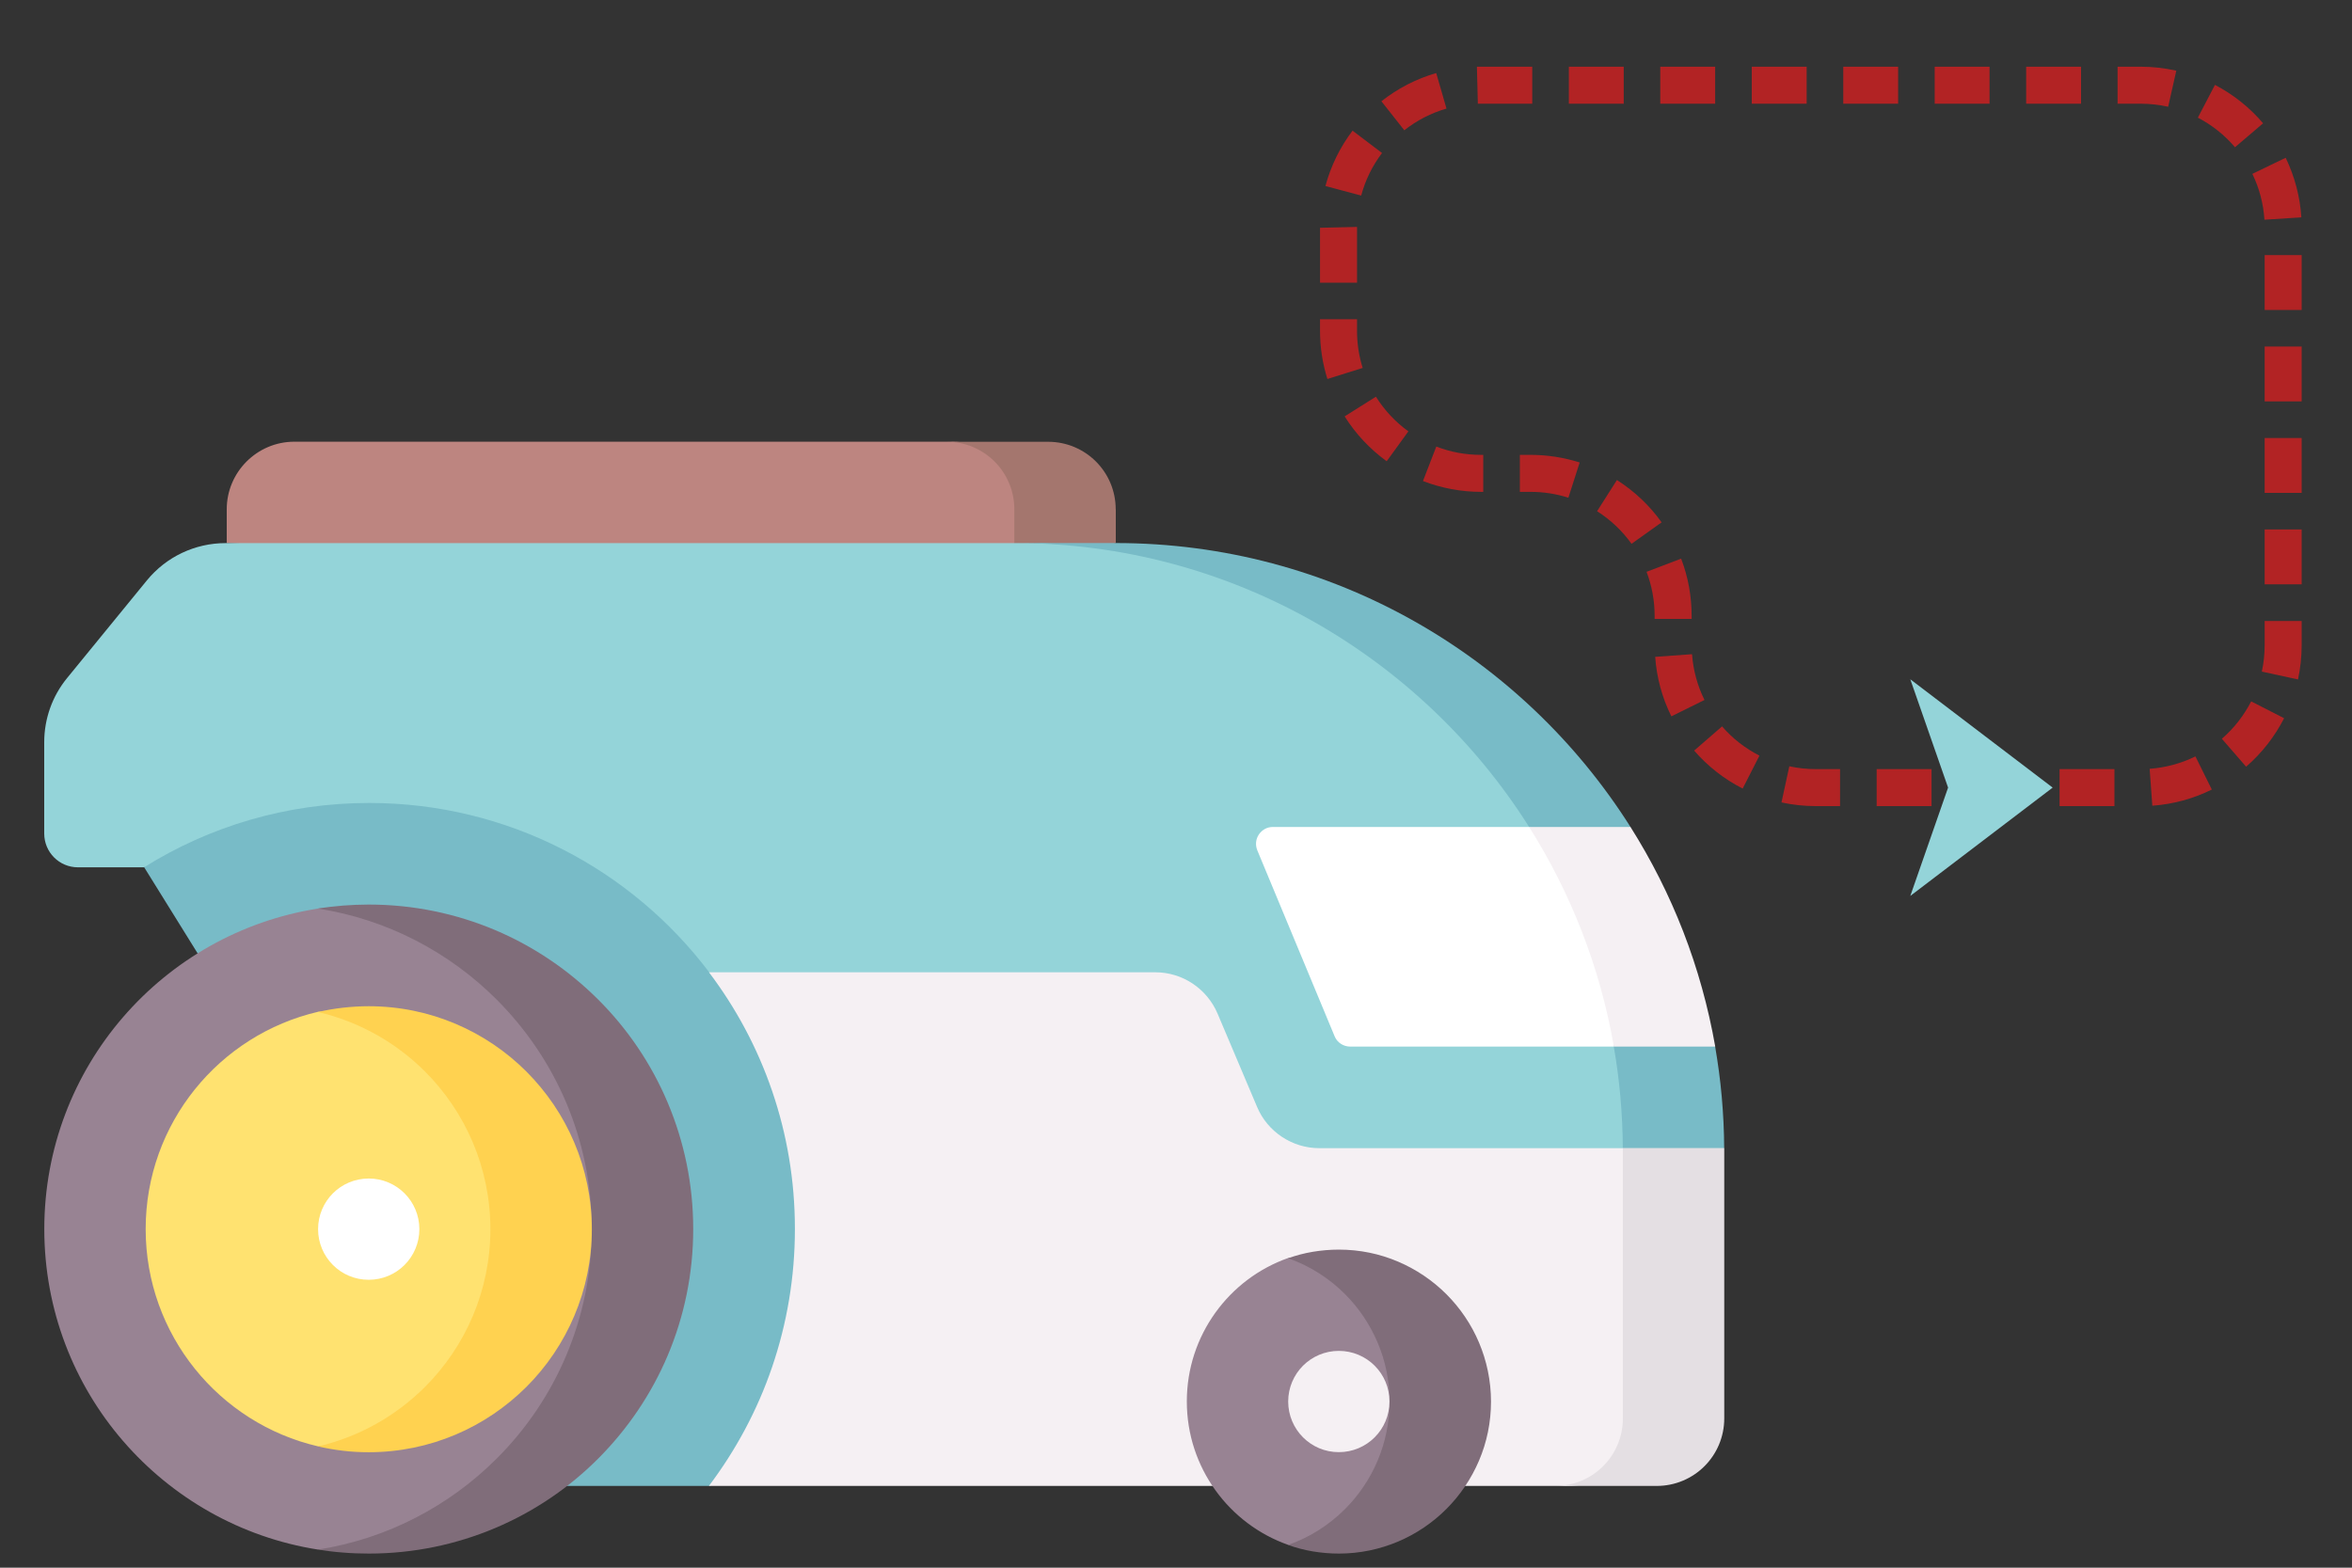
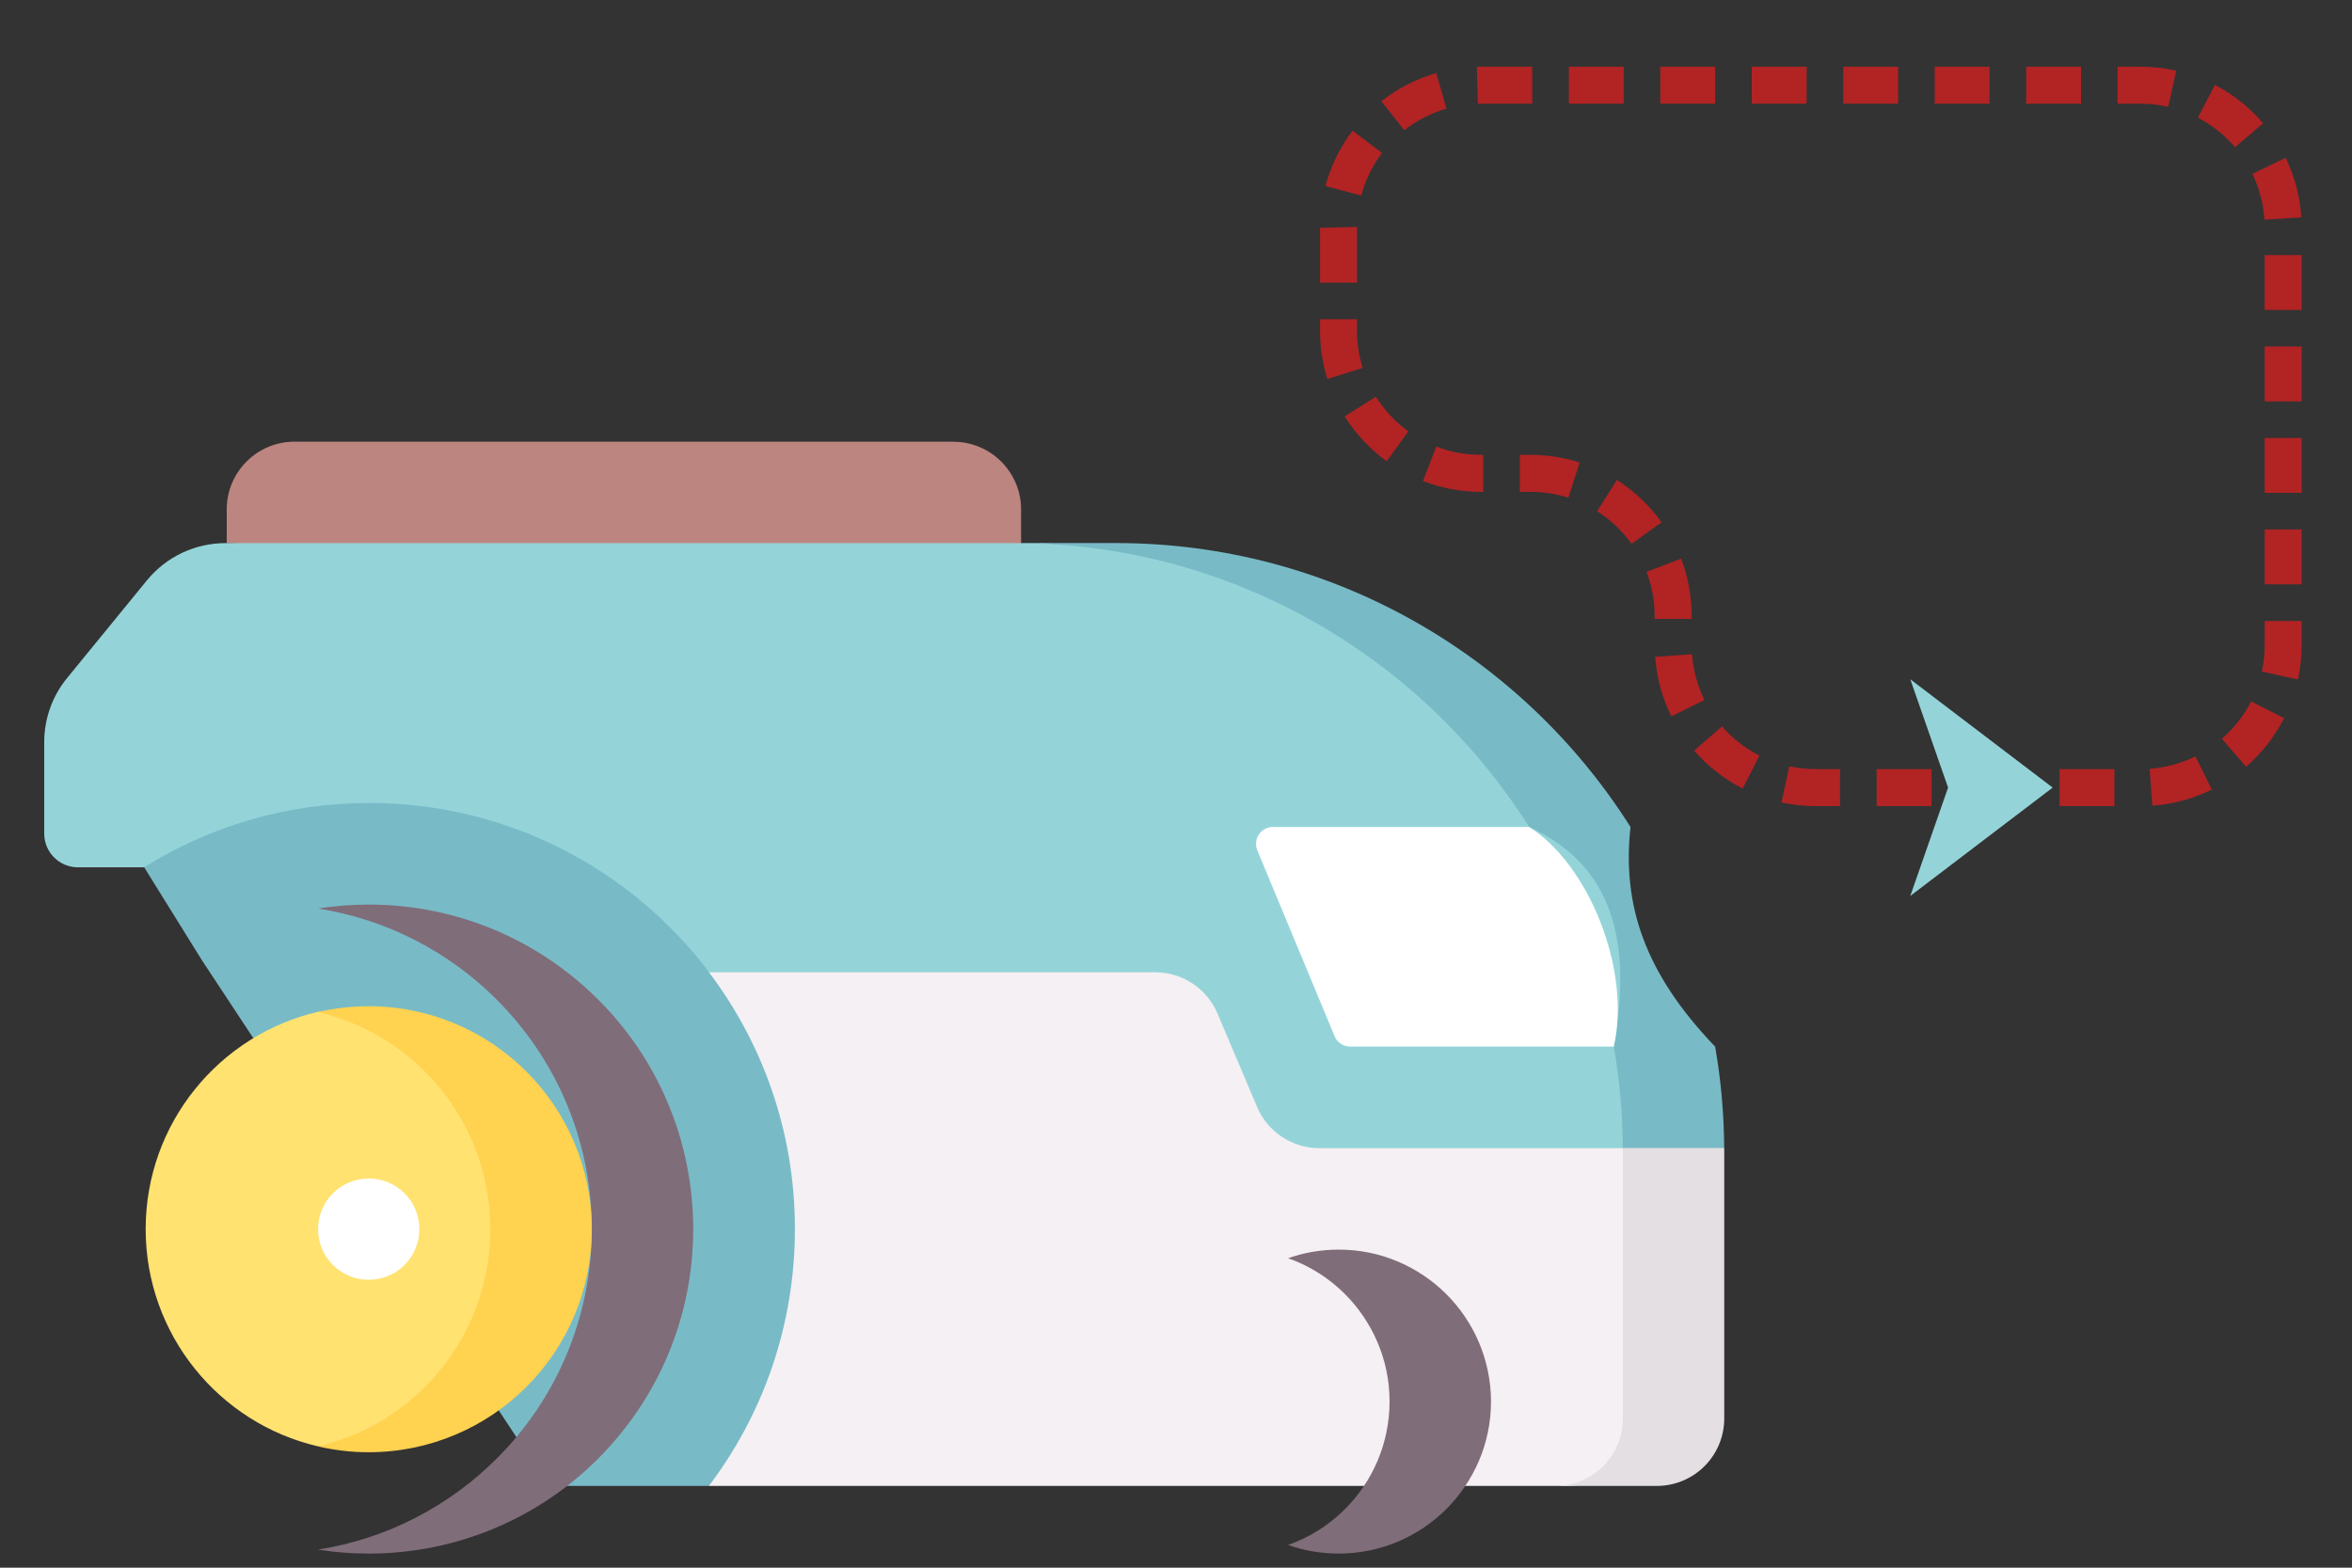
<svg xmlns="http://www.w3.org/2000/svg" width="300" height="200" viewBox="0 0 300 200">
  <rect x="0" y="0" width="300" height="200" fill="#333333" stroke="none" />
  <defs>
    <style>
      .cls-1 {
        fill: #806d7a;
      }

      .cls-2 {
        fill: #f5f0f3;
      }

      .cls-3 {
        fill: #bd8580;
      }

      .cls-4 {
        fill: #fff;
      }

      .cls-5 {
        fill: none;
      }

      .cls-6 {
        fill: #ffd250;
      }

      .cls-7 {
        fill: #e4dfe3;
      }

      .cls-8 {
        fill: #ffe270;
      }

      .cls-9 {
        fill: #94d4d9;
      }

      .cls-10 {
        fill: #b22324;
      }

      .cls-11 {
        fill: #78bbc7;
      }

      .cls-12 {
        fill: #988393;
      }

      .cls-13 {
        fill: #a4766e;
      }
    </style>
  </defs>
  <g id="Frame">
    <rect class="cls-5" y="0" width="300" height="200" />
  </g>
  <g id="Artwork">
    <g>
      <path class="cls-3" d="M121.62,56.35H37.55c-2.38,0-4.54.97-6.1,2.53s-2.53,3.72-2.53,6.1v4.31l50.66,2.16,50.66,2.16v-8.62c0-2.38-.97-4.54-2.53-6.1-1.56-1.56-3.72-2.53-6.1-2.53Z" />
-       <path class="cls-13" d="M142.32,64.97v4.31l-6.47,2.16-6.47,2.16v-8.62c0-2.38-.96-4.54-2.52-6.1s-3.72-2.52-6.1-2.52h12.93c2.38,0,4.54.96,6.1,2.52s2.52,3.72,2.52,6.1Z" />
      <path class="cls-11" d="M69.95,189.57h20.48l8.78-2.83,8.78-2.83,9.42-47.31,9.43-47.31-50.56,2.22-50.56,2.22-3.67,8.45-3.67,8.45,3.67,5.91,3.67,5.91,22.12,33.55,22.12,33.55Z" />
      <path class="cls-9" d="M90.46,124.04c-4.96-6.56-11.37-11.96-18.76-15.72-7.39-3.76-15.75-5.88-24.61-5.88-5.27,0-10.37.75-15.19,2.15-4.82,1.4-9.36,3.45-13.53,6.06h-8.42c-1.19,0-2.27-.48-3.05-1.26s-1.26-1.86-1.26-3.05v-11.66c0-1.49.26-2.96.75-4.34.49-1.38,1.22-2.68,2.17-3.84l5.09-6.23,5.09-6.23c1.23-1.5,2.76-2.69,4.47-3.5s3.6-1.25,5.54-1.25h102.36c21.36,0,43.55,9.88,59.34,25.02,15.79,15.14,25.17,35.55,20.91,56.59l-33.86,2.44-33.86,2.44-26.59-15.87-26.59-15.87Z" />
      <path class="cls-11" d="M219.93,146.46l-4.33,2.83-4.33,2.83-2.14-2.83-2.14-2.83c-.01-2.2-.12-4.39-.31-6.54s-.47-4.29-.84-6.39c1-5.73,1.27-11.39-.2-16.29s-4.67-9.04-10.6-11.74c-6.87-10.88-16.38-19.93-27.62-26.27-11.24-6.33-24.22-9.95-38.04-9.95h12.93c13.82,0,26.8,3.61,38.04,9.95,11.24,6.33,20.74,15.39,27.62,26.27-.53,4.92-.11,9.56,1.59,14.15s4.66,9.14,9.21,13.88c.36,2.1.65,4.23.84,6.39s.3,4.34.31,6.54Z" />
      <path class="cls-4" d="M205.85,133.52h-33.63c-.44,0-.85-.13-1.2-.36s-.63-.56-.79-.96l-4.93-11.86-4.93-11.86c-.29-.71-.18-1.46.2-2.02.38-.57,1.02-.96,1.79-.96h32.68c3.76,2.35,7.03,6.89,9.07,12.07,2.04,5.18,2.86,11.01,1.73,15.95h0Z" />
-       <path class="cls-2" d="M218.78,133.52h-12.93c-.88-5.08-2.26-9.99-4.08-14.67-1.82-4.69-4.08-9.16-6.73-13.35h12.93c2.65,4.2,4.91,8.66,6.73,13.35,1.82,4.69,3.19,9.6,4.08,14.67Z" />
      <path class="cls-2" d="M206.99,146.46l5.38,14.31,5.38,14.31c0,2.38-1.12,6-4,9.03s-7.51,5.46-14.53,5.46h-108.8c3.44-4.56,6.19-9.67,8.07-15.19,1.88-5.52,2.9-11.43,2.9-17.58v-.05c0-6.14-1.02-12.05-2.9-17.55-1.88-5.51-4.62-10.61-8.06-15.16h56.93c1.73,0,3.38.52,4.76,1.44,1.38.92,2.5,2.23,3.18,3.83l2.52,5.95,2.52,5.95c.67,1.6,1.79,2.91,3.18,3.83s3.03,1.44,4.76,1.44h38.7Z" />
      <path class="cls-7" d="M219.93,146.46v34.49c0,2.38-.96,4.54-2.52,6.1s-3.72,2.52-6.1,2.52h-12.93c2.38,0,4.54-.96,6.1-2.52s2.52-3.72,2.52-6.1v-34.49h12.93Z" />
-       <path class="cls-12" d="M40.57,197.69c-9.89-1.55-18.62-6.61-24.88-13.86-6.26-7.25-10.04-16.7-10.04-27.03s3.78-19.78,10.04-27.03c6.26-7.25,14.99-12.31,24.88-13.86,1.05-.17,4.1.42,6.89,1.05,2.78.63,5.3,1.3,5.3,1.3,11.37,5.34,18.45,9.26,22.7,14.7s5.65,12.4,5.65,23.83c-.36,15.95-7.91,26.25-16.67,32.53-8.75,6.28-18.7,8.53-23.86,8.36Z" />
      <path class="cls-1" d="M88.42,156.81c0,5.71-1.16,11.16-3.25,16.11s-5.13,9.41-8.87,13.16c-3.74,3.75-8.2,6.78-13.16,8.87-4.95,2.09-10.4,3.25-16.11,3.25-1.1,0-2.19-.04-3.27-.13-1.08-.08-2.15-.21-3.2-.38,4.42-.69,8.61-2.08,12.45-4.06,3.84-1.98,7.33-4.53,10.35-7.56,3.75-3.74,6.78-8.2,8.87-13.16s3.25-10.4,3.25-16.11-1.16-11.16-3.25-16.11c-2.09-4.95-5.13-9.41-8.87-13.16-3.02-3.02-6.51-5.58-10.35-7.56-3.84-1.98-8.03-3.37-12.45-4.06,1.05-.17,2.12-.29,3.2-.38,1.08-.08,2.17-.13,3.27-.13,5.71,0,11.16,1.16,16.11,3.25,4.95,2.09,9.41,5.13,13.16,8.87,3.75,3.74,6.78,8.2,8.87,13.16s3.25,10.4,3.25,16.11h0Z" />
-       <path class="cls-12" d="M164.31,197.09c-3.77-1.33-7-3.79-9.29-6.98-2.29-3.19-3.64-7.09-3.64-11.32s1.35-8.13,3.64-11.32c2.29-3.19,5.52-5.65,9.29-6.98,1.01-.36,5.32,1.54,9.38,4.86s7.86,8.08,7.86,13.44-3.81,10.11-7.86,13.44c-4.06,3.32-8.37,5.22-9.38,4.86Z" />
      <path class="cls-1" d="M190.18,178.79c0,2.68-.54,5.23-1.53,7.55s-2.4,4.41-4.16,6.17c-1.75,1.75-3.85,3.18-6.17,4.16-2.32.98-4.87,1.53-7.55,1.53-1.13,0-2.25-.1-3.33-.28s-2.13-.46-3.14-.82c1.38-.49,2.69-1.12,3.9-1.89s2.34-1.67,3.35-2.68c1.75-1.75,3.18-3.85,4.16-6.17s1.53-4.87,1.53-7.55-.54-5.23-1.53-7.55-2.4-4.41-4.16-6.17c-1.01-1.01-2.13-1.91-3.35-2.68s-2.52-1.41-3.9-1.89c1.01-.36,2.06-.64,3.14-.82s2.19-.28,3.33-.28c2.68,0,5.23.54,7.55,1.53s4.41,2.4,6.17,4.16c1.75,1.75,3.18,3.85,4.16,6.17.98,2.32,1.53,4.87,1.53,7.55h0Z" />
-       <path class="cls-2" d="M170.77,185.26c-1.79,0-3.4-.72-4.57-1.89s-1.89-2.79-1.89-4.57.72-3.4,1.89-4.57c1.17-1.17,2.79-1.89,4.57-1.89s3.4.72,4.57,1.89c1.17,1.17,1.89,2.79,1.89,4.57s-.72,3.4-1.89,4.57-2.79,1.89-4.57,1.89Z" />
      <path class="cls-8" d="M40.57,184.52c-6.3-1.46-11.8-5.02-15.72-9.9-3.92-4.88-6.27-11.07-6.27-17.82s2.35-12.94,6.27-17.82c3.92-4.88,9.42-8.43,15.72-9.9,4.05-.37,11.7,2.63,18.33,7.69,6.63,5.06,12.25,12.17,12.25,20.03s-4.81,14.79-11.04,19.76c-6.23,4.97-13.87,7.97-19.54,7.96Z" />
      <path class="cls-6" d="M75.49,156.81c0,3.93-.8,7.67-2.24,11.07-1.44,3.4-3.52,6.47-6.1,9.05-2.58,2.57-5.64,4.66-9.05,6.1-3.4,1.44-7.15,2.24-11.07,2.24-1.11,0-2.21-.06-3.29-.19s-2.14-.31-3.18-.55c2.63-.61,5.12-1.59,7.41-2.87s4.39-2.88,6.24-4.72c2.57-2.58,4.66-5.64,6.1-9.05,1.44-3.4,2.24-7.15,2.24-11.07s-.8-7.67-2.24-11.07-3.52-6.47-6.1-9.05c-1.85-1.85-3.95-3.44-6.24-4.72s-4.78-2.26-7.41-2.87c1.04-.24,2.1-.43,3.18-.55s2.18-.19,3.29-.19c3.93,0,7.67.8,11.07,2.24s6.47,3.52,9.05,6.1c2.57,2.58,4.66,5.64,6.1,9.05,1.44,3.4,2.24,7.15,2.24,11.07Z" />
      <path class="cls-4" d="M47.03,163.27c-1.79,0-3.4-.72-4.57-1.89-1.17-1.17-1.89-2.79-1.89-4.57s.72-3.4,1.89-4.57c1.17-1.17,2.79-1.89,4.57-1.89s3.4.72,4.57,1.89c1.17,1.17,1.89,2.79,1.89,4.57s-.72,3.4-1.89,4.57-2.79,1.89-4.57,1.89Z" />
    </g>
    <g>
      <path class="cls-10" d="M269.7,102.84h-7v-4.72h7v4.72ZM258.03,102.84h-7v-4.72h7v4.72ZM246.37,102.84h-7v-4.72h7v4.72ZM234.7,102.84h-3.09c-1.48,0-2.95-.16-4.38-.47l1-4.61c1.1.24,2.24.36,3.38.36h3.09v4.72ZM274.53,102.78l-.34-4.7c2.04-.15,4.01-.68,5.84-1.58l2.09,4.23c-2.38,1.17-4.93,1.87-7.59,2.06ZM222.28,100.6c-2.36-1.2-4.44-2.83-6.19-4.84l3.56-3.09c1.34,1.55,2.95,2.8,4.77,3.73l-2.14,4.2ZM286.49,97.81l-3.09-3.56c1.55-1.34,2.8-2.95,3.74-4.77l4.2,2.15c-1.21,2.36-2.84,4.44-4.84,6.18ZM213.18,91.38c-1.18-2.38-1.87-4.93-2.06-7.58l4.7-.34c.15,2.04.68,4,1.59,5.84l-4.23,2.09ZM293.11,86.68l-4.61-1c.24-1.11.36-2.25.36-3.39v-3.07h4.72v3.08c0,1.48-.16,2.96-.47,4.4ZM215.77,78.96h-4.72v-.38c0-1.94-.35-3.84-1.03-5.63l4.41-1.68c.89,2.33,1.34,4.79,1.34,7.31v.38ZM293.58,74.54h-4.72v-7h4.72v7ZM208.11,69.39c-1.19-1.67-2.67-3.07-4.4-4.17l2.53-3.98c2.24,1.43,4.16,3.24,5.7,5.4l-3.84,2.74ZM200.05,63.5c-1.55-.5-3.18-.75-4.83-.75h-1.36v-4.72h1.36c2.14,0,4.25.33,6.27.97l-1.44,4.49ZM293.58,62.88h-4.72v-7h4.72v7ZM189.2,62.75h-.27c-2.56,0-5.06-.47-7.43-1.38l1.7-4.4c1.82.71,3.75,1.06,5.72,1.06h.27v4.72ZM176.88,58.85c-2.15-1.56-3.96-3.49-5.37-5.73l3.99-2.51c1.09,1.73,2.48,3.22,4.14,4.42l-2.77,3.82ZM293.58,51.21h-4.72v-7h4.72v7ZM169.31,48.35c-.62-1.98-.94-4.05-.94-6.15v-1.47h4.72v1.47c0,1.62.24,3.21.72,4.74l-4.5,1.41ZM293.58,39.54h-4.72v-7h4.72v7ZM173.09,36.06h-4.72v-7l4.72-.11v7.11ZM288.83,28.03c-.13-2.05-.65-4.02-1.54-5.85l4.25-2.05c1.15,2.39,1.83,4.94,2,7.6l-4.71.3ZM173.62,24.95l-4.56-1.22c.69-2.56,1.85-4.94,3.46-7.06l3.76,2.85c-1.24,1.64-2.13,3.46-2.66,5.43ZM285.08,18.79c-1.33-1.56-2.92-2.83-4.74-3.78l2.18-4.18c2.35,1.23,4.42,2.87,6.14,4.9l-3.59,3.06ZM179.12,16.62l-2.92-3.7c2.09-1.65,4.44-2.86,6.99-3.6l1.31,4.53c-1.96.57-3.77,1.5-5.38,2.77ZM276.55,13.62c-1.15-.26-2.33-.39-3.52-.39h-2.93v-4.72h2.93c1.54,0,3.07.17,4.56.51l-1.04,4.6ZM188.5,13.23l-.12-4.72c.18,0,.36,0,.54,0h6.52v4.72h-6.94ZM265.44,13.23h-7v-4.72h7v4.72ZM253.77,13.23h-7v-4.72h7v4.72ZM242.11,13.23h-7v-4.72h7v4.72ZM230.44,13.23h-7v-4.72h7v4.72ZM218.77,13.23h-7v-4.72h7v4.72ZM207.11,13.23h-7v-4.72h7v4.72Z" />
      <polygon class="cls-9" points="261.82 100.48 243.66 86.66 248.48 100.48 243.66 114.3 261.82 100.48" />
    </g>
  </g>
</svg>